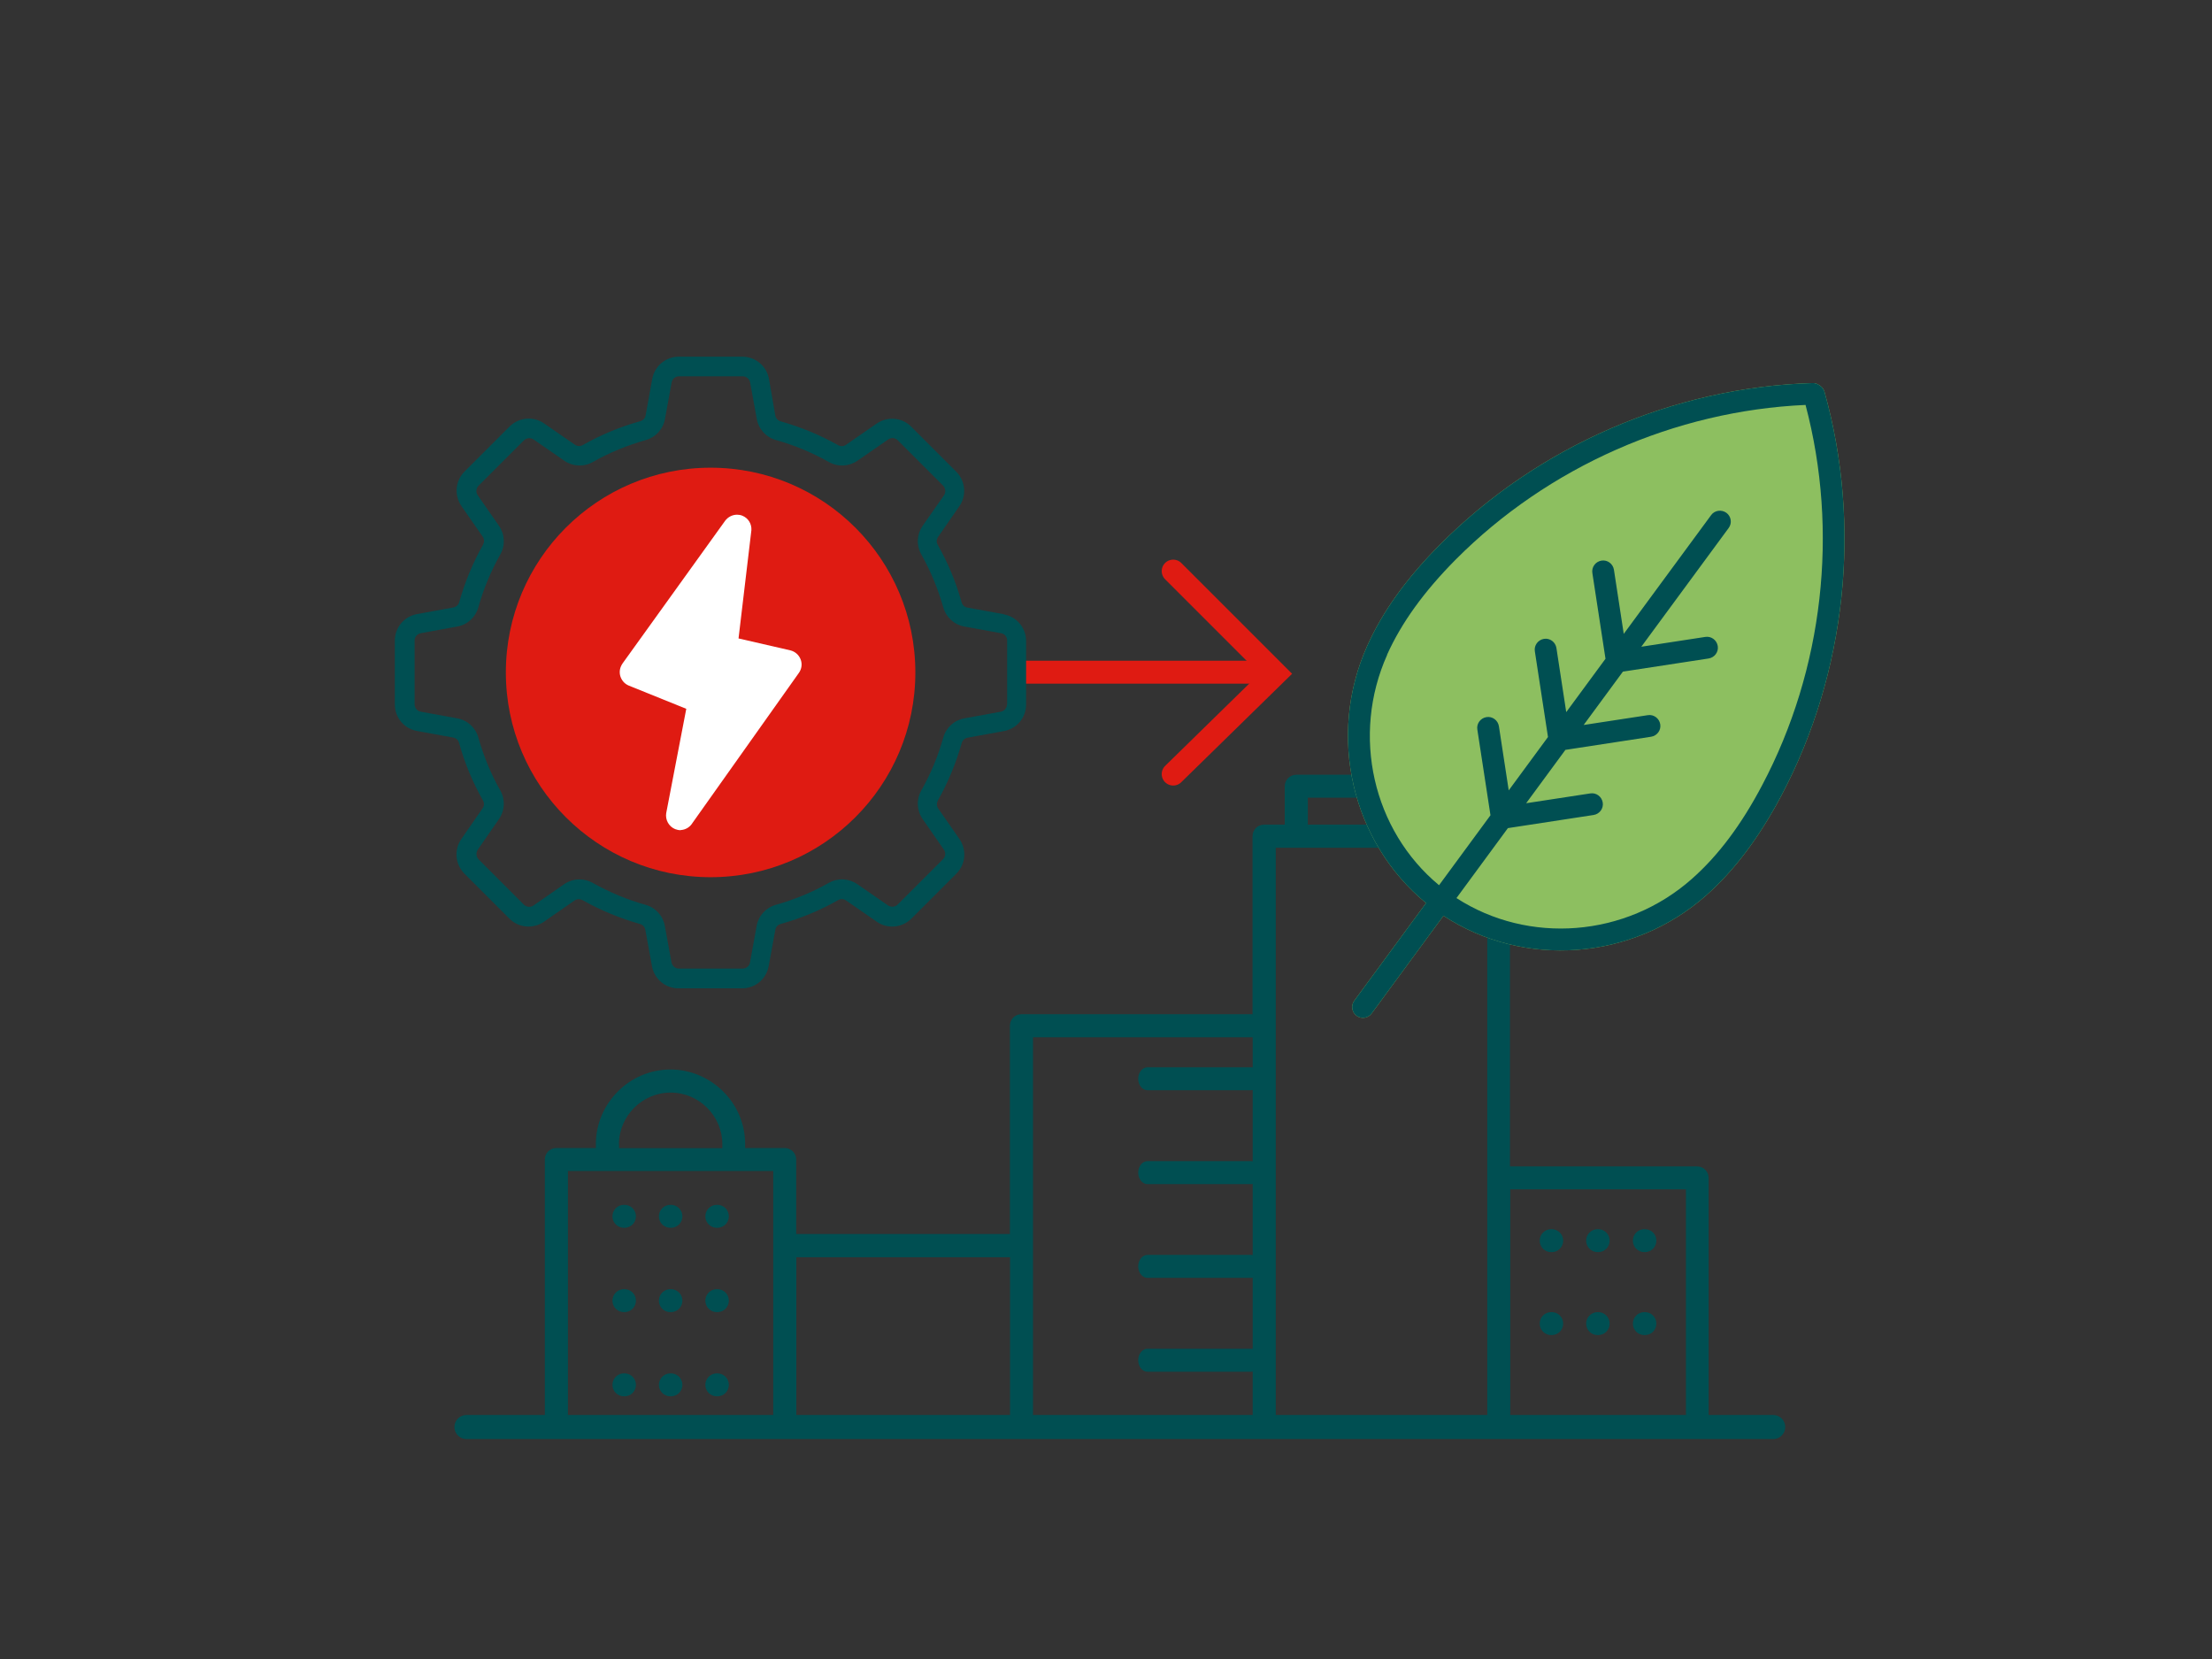
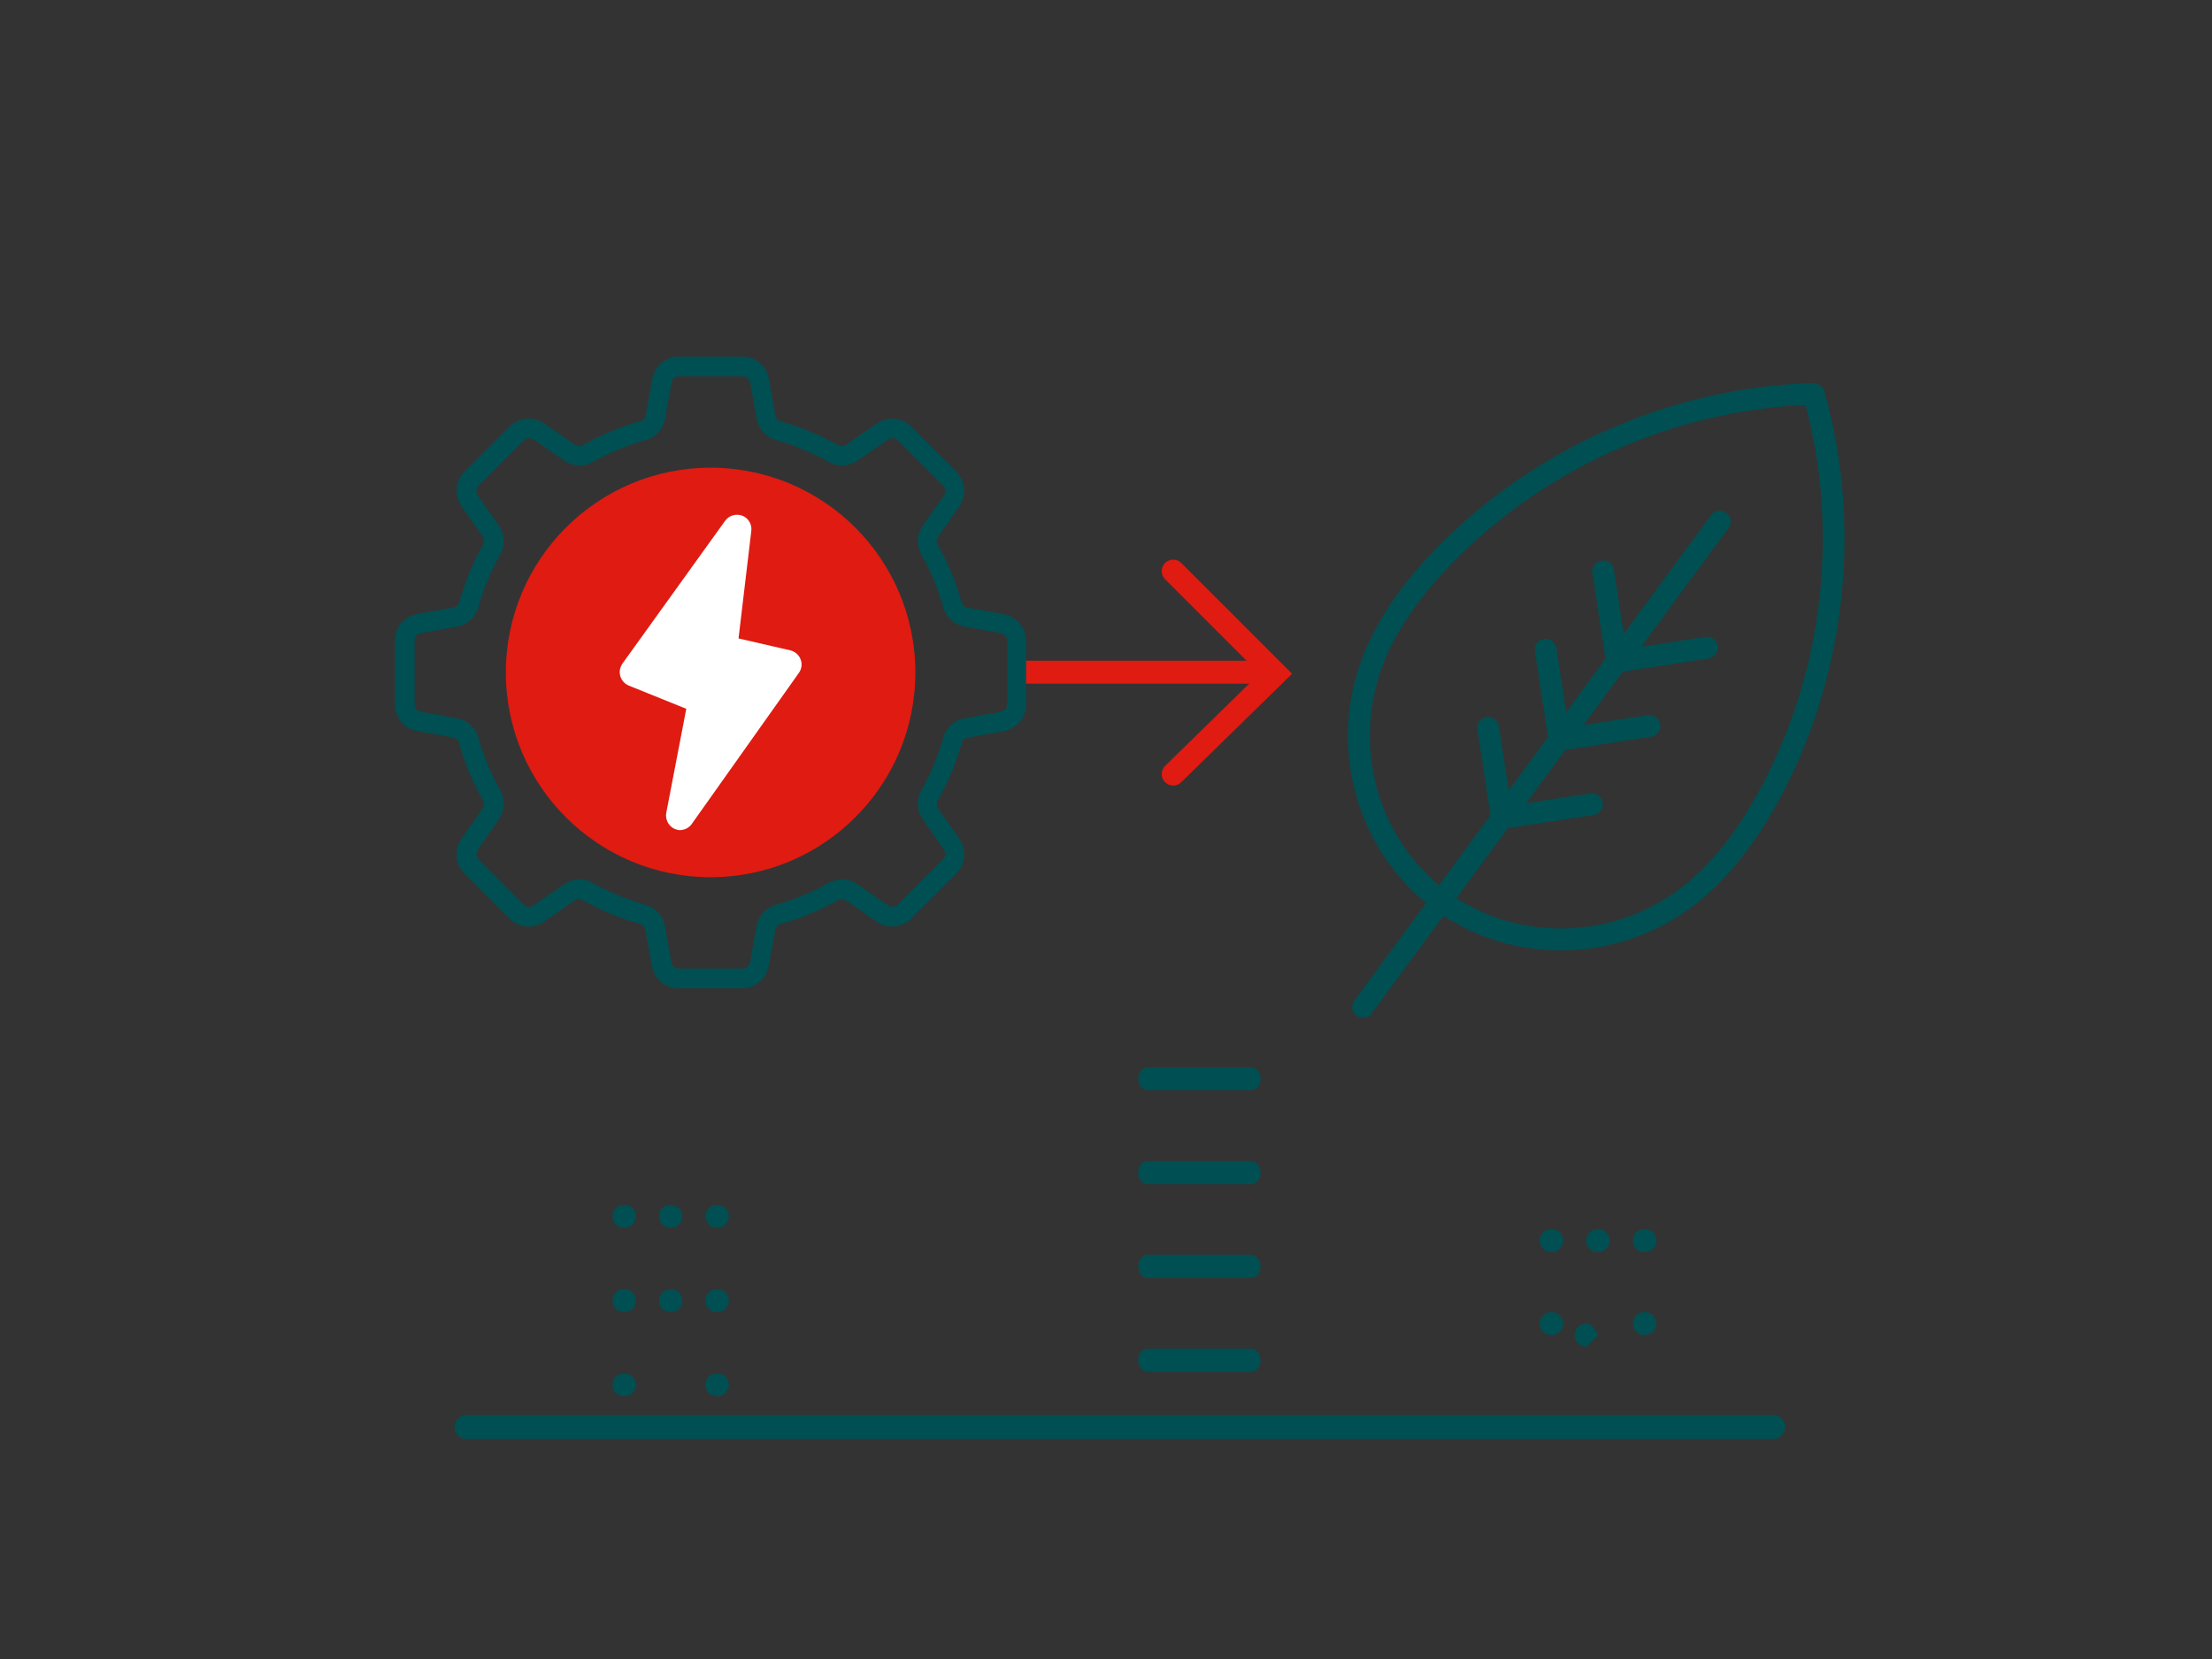
<svg xmlns="http://www.w3.org/2000/svg" id="_03" data-name="03" viewBox="0 0 160 120">
  <rect x="0" y="0" width="160" height="120" fill="#333333" stroke="none" />
  <defs>
    <style>
      .cls-1 {
        fill: #8dbf60;
      }

      .cls-1, .cls-2, .cls-3, .cls-4 {
        stroke-width: 0px;
      }

      .cls-2 {
        fill: #df1b12;
      }

      .cls-5 {
        stroke: #df1b12;
        stroke-width: 1.66px;
      }

      .cls-5, .cls-6 {
        fill: none;
        stroke-linecap: round;
        stroke-miterlimit: 10;
      }

      .cls-3 {
        fill: #fff;
      }

      .cls-6 {
        stroke: #004f52;
        stroke-width: 1.74px;
      }

      .cls-4 {
        fill: #004f52;
      }
    </style>
  </defs>
  <g>
    <path class="cls-4" d="m45.13,101h.04c.46,0,.83-.37.83-.83s-.37-.83-.83-.83h-.04c-.46,0-.83.37-.83.83s.37.83.83.83Z" />
    <path class="cls-4" d="m45.13,94.91h.04c.46,0,.83-.37.83-.83s-.37-.83-.83-.83h-.04c-.46,0-.83.37-.83.83s.37.83.83.83Z" />
    <path class="cls-4" d="m112.24,90.57c.46,0,.83-.37.83-.83s-.37-.83-.83-.83h-.04c-.46,0-.83.37-.83.83s.37.83.83.83h.04Z" />
    <path class="cls-4" d="m48.49,88.81h.04c.46,0,.83-.37.83-.83s-.37-.83-.83-.83h-.04c-.46,0-.83.37-.83.83s.37.83.83.83Z" />
    <path class="cls-4" d="m48.49,94.91h.04c.46,0,.83-.37.83-.83s-.37-.83-.83-.83h-.04c-.46,0-.83.37-.83.83s.37.83.83.83Z" />
-     <path class="cls-4" d="m41.08,103.22v-18.52h14.85v18.52h1.67v-12.28h15.46v12.28h1.66v-28.19h15.89v28.19h1.67v-41.9h15.3v41.9h1.66v-17.19h12.71v17.19h1.64v-18.02c0-.46-.37-.83-.83-.83h-13.54v-23.89c0-.46-.37-.83-.83-.83h-1.5v-2.78c0-.46-.37-.83-.83-.83h-12.3c-.46,0-.83.37-.83.83v2.78h-1.5c-.46,0-.83.37-.83.83v12.88h-16.72c-.46,0-.83.37-.83.83v15.07h-15.46v-5.39c0-.46-.37-.83-.83-.83h-2.86v-.28c0-1.49-.61-2.84-1.59-3.81s-2.33-1.59-3.81-1.59-2.84.61-3.81,1.59c-.98.98-1.59,2.33-1.59,3.81v.28h0s-2.86,0-2.86,0c-.46,0-.83.37-.83.83v19.36h1.66Zm53.52-45.52h10.64v1.95h-10.64v-1.95Zm-49.83,25.07c0-1.03.42-1.96,1.1-2.64s1.61-1.1,2.64-1.1,1.96.42,2.64,1.1c.68.68,1.1,1.61,1.1,2.64v.28h-7.47v-.28Z" />
    <path class="cls-4" d="m118.98,90.57c.46,0,.83-.37.83-.83s-.37-.83-.83-.83h-.04c-.46,0-.83.37-.83.83s.37.83.83.83h.04Z" />
    <path class="cls-4" d="m115.6,90.57c.46,0,.83-.37.83-.83s-.37-.83-.83-.83h-.04c-.46,0-.83.37-.83.83s.37.83.83.83h.04Z" />
    <path class="cls-4" d="m45.13,88.81h.04c.46,0,.83-.37.83-.83s-.37-.83-.83-.83h-.04c-.46,0-.83.37-.83.83s.37.83.83.83Z" />
    <path class="cls-4" d="m83,78.86h7.51c.37,0,.67-.37.67-.83s-.3-.83-.67-.83h-7.51c-.37,0-.67.37-.67.83s.3.83.67.83Z" />
    <path class="cls-4" d="m83,85.65h7.51c.37,0,.67-.37.67-.83s-.3-.83-.67-.83h-7.51c-.37,0-.67.37-.67.83s.3.83.67.83Z" />
    <path class="cls-4" d="m83,92.43h7.51c.37,0,.67-.37.67-.83s-.3-.83-.67-.83h-7.51c-.37,0-.67.37-.67.83s.3.83.67.83Z" />
    <path class="cls-4" d="m83,99.22h7.51c.37,0,.67-.37.67-.83s-.3-.83-.67-.83h-7.51c-.37,0-.67.37-.67.83s.3.83.67.83Z" />
    <path class="cls-4" d="m51.85,88.81h.04c.46,0,.83-.37.83-.83s-.37-.83-.83-.83h-.04c-.46,0-.83.37-.83.83s.37.83.83.83Z" />
    <path class="cls-4" d="m51.85,94.91h.04c.46,0,.83-.37.83-.83s-.37-.83-.83-.83h-.04c-.46,0-.83.37-.83.83s.37.83.83.83Z" />
    <path class="cls-4" d="m51.85,101h.04c.46,0,.83-.37.83-.83s-.37-.83-.83-.83h-.04c-.46,0-.83.37-.83.83s.37.83.83.83Z" />
-     <path class="cls-4" d="m48.49,101h.04c.46,0,.83-.37.83-.83s-.37-.83-.83-.83h-.04c-.46,0-.83.37-.83.83s.37.83.83.83Z" />
    <path class="cls-4" d="m112.24,96.57c.46,0,.83-.37.83-.83s-.37-.83-.83-.83h-.04c-.46,0-.83.37-.83.83s.37.83.83.83h.04Z" />
    <path class="cls-4" d="m118.98,96.57c.46,0,.83-.37.83-.83s-.37-.83-.83-.83h-.04c-.46,0-.83.37-.83.83s.37.83.83.83h.04Z" />
-     <path class="cls-4" d="m115.6,96.57c.46,0,.83-.37.83-.83s-.37-.83-.83-.83h-.04c-.46,0-.83.37-.83.83s.37.83.83.83h.04Z" />
+     <path class="cls-4" d="m115.6,96.57s-.37-.83-.83-.83h-.04c-.46,0-.83.37-.83.83s.37.83.83.83h.04Z" />
  </g>
  <line class="cls-6" x1="128.26" y1="103.22" x2="33.74" y2="103.22" />
  <circle class="cls-2" cx="51.4" cy="48.64" r="14.81" />
  <path class="cls-3" d="m49.23,60.05c-.14,0-.27-.03-.4-.08-.46-.19-.72-.68-.64-1.16l1.45-7.54-4.16-1.68c-.26-.11-.46-.31-.57-.57-.11-.26-.11-.55,0-.81.03-.07.07-.15.12-.22l7.42-10.32c.2-.27.52-.44.86-.44.13,0,.26.02.38.07.43.17.69.59.66,1.05l-.93,7.83,3.74.86c.34.08.62.32.75.65.13.33.08.7-.13.99l-7.68,10.83c-.19.32-.51.51-.86.53Z" />
  <g>
    <line class="cls-5" x1="74.21" y1="48.62" x2="90.45" y2="48.62" />
    <polyline class="cls-5" points="84.86 41.31 92.28 48.73 84.86 55.99" />
  </g>
  <path class="cls-4" d="m72.62,44.43l-2.64-.48c-.22-.04-.37-.18-.43-.4-.4-1.44-.98-2.84-1.72-4.14-.11-.19-.1-.4.03-.58l1.53-2.21c.54-.77.45-1.82-.22-2.5l-3.26-3.26c-.67-.67-1.71-.76-2.5-.22l-2.21,1.53c-.19.13-.39.13-.58.03-1.31-.74-2.7-1.31-4.14-1.72-.22-.06-.36-.22-.4-.43l-.46-2.65c-.17-.93-.98-1.6-1.92-1.6h-4.6c-.95,0-1.75.68-1.92,1.6l-.48,2.64c-.04.22-.18.37-.4.43-1.44.4-2.84.98-4.14,1.72-.19.11-.4.1-.59-.03l-2.21-1.53c-.77-.54-1.82-.45-2.5.22l-3.26,3.26c-.67.67-.76,1.71-.22,2.5l1.53,2.2c.13.19.13.39.03.59-.74,1.31-1.31,2.7-1.72,4.14-.06.22-.22.36-.43.4l-2.63.48c-.93.17-1.6.97-1.6,1.92v4.6c0,.96.66,1.76,1.59,1.93h0s2.63.48,2.63.48c.22.04.37.18.43.4.4,1.44.98,2.84,1.72,4.14.11.19.1.4-.03.59l-1.53,2.21c-.54.77-.45,1.82.22,2.5l3.26,3.26c.67.67,1.72.76,2.5.22l2.2-1.53c.19-.13.39-.13.59-.03,1.31.74,2.7,1.31,4.14,1.72.22.06.36.22.4.43l.48,2.63c.17.93.97,1.6,1.92,1.6h4.6c.95,0,1.75-.68,1.92-1.6l.48-2.63c.04-.22.18-.37.4-.43,1.44-.4,2.84-.98,4.14-1.72.19-.11.4-.1.59.03l2.21,1.53c.77.54,1.82.45,2.5-.22l3.26-3.26c.67-.67.76-1.71.22-2.5l-1.53-2.2c-.13-.19-.13-.39-.03-.59.74-1.31,1.31-2.7,1.72-4.14.06-.22.22-.36.43-.4l2.63-.48c.93-.17,1.6-.97,1.6-1.92v-4.6c0-.95-.68-1.75-1.6-1.92Zm.22,6.51c0,.27-.19.49-.45.54l-2.63.48c-.74.13-1.33.67-1.53,1.39-.37,1.33-.91,2.62-1.59,3.83-.37.65-.33,1.45.1,2.07l1.53,2.2c.16.22.13.52-.07.71l-3.26,3.26c-.19.19-.48.22-.71.07l-2.21-1.53c-.62-.43-1.41-.47-2.07-.1-1.21.69-2.5,1.21-3.83,1.59-.72.2-1.26.79-1.39,1.53l-.48,2.63c-.04.27-.27.45-.54.45h-4.6c-.27,0-.49-.19-.54-.45l-.48-2.63c-.13-.74-.67-1.33-1.39-1.53-1.33-.37-2.62-.91-3.83-1.59-.3-.17-.63-.25-.96-.25-.39,0-.77.12-1.11.35l-2.2,1.53c-.22.16-.51.13-.71-.06l-3.26-3.26c-.19-.19-.22-.48-.07-.71l1.53-2.21c.43-.62.47-1.41.1-2.07-.69-1.21-1.21-2.5-1.59-3.83-.2-.72-.79-1.26-1.53-1.39l-2.63-.48c-.27-.05-.45-.27-.45-.54v-4.6h0c0-.27.19-.49.45-.54l2.63-.48c.74-.13,1.33-.67,1.53-1.39.37-1.33.91-2.62,1.59-3.83.37-.65.33-1.45-.1-2.07l-1.53-2.2c-.16-.22-.13-.51.07-.71l3.26-3.26c.19-.19.48-.22.71-.07l2.21,1.53c.62.43,1.41.47,2.07.1,1.21-.69,2.5-1.21,3.83-1.59.72-.2,1.26-.79,1.39-1.53l.48-2.63c.05-.27.27-.45.54-.45h4.6c.27,0,.49.19.54.45l.48,2.63c.13.74.67,1.33,1.39,1.53,1.33.37,2.62.91,3.83,1.59.65.37,1.45.33,2.07-.1l2.21-1.53c.22-.16.52-.13.71.07l3.26,3.26c.19.19.22.48.07.71l-1.54,2.2c-.43.62-.47,1.41-.1,2.07.68,1.21,1.21,2.5,1.59,3.83.2.72.79,1.26,1.53,1.39l2.64.48c.27.04.45.27.45.54v4.6Z" />
  <g>
-     <path class="cls-1" d="m98.12,73.47c.35.26.85.18,1.1-.17l5.19-7.06c5.8,3.81,13.67,3.25,19.01-1.48,2.04-1.81,3.82-4.17,5.44-7.23,4.69-8.88,5.82-19.52,3.11-29.19-.05-.17-.15-.32-.29-.42l-.09-.06c-.14-.1-.31-.16-.49-.15-10.04.29-19.85,4.55-26.93,11.67-2.44,2.45-4.17,4.86-5.28,7.35-2.92,6.51-1.11,14.18,4.26,18.59l-5.19,7.06c-.26.35-.18.84.17,1.1Z" />
    <path class="cls-4" d="m98.12,73.47c.35.26.85.18,1.1-.17l5.19-7.06c5.8,3.81,13.67,3.25,19.01-1.48,2.04-1.81,3.82-4.17,5.44-7.23,4.69-8.88,5.82-19.52,3.11-29.19-.05-.17-.15-.32-.29-.42l-.09-.06c-.14-.1-.31-.16-.49-.15-10.04.29-19.85,4.55-26.93,11.67-2.44,2.45-4.17,4.86-5.28,7.35-2.92,6.51-1.11,14.18,4.26,18.59l-5.19,7.06c-.26.35-.18.84.17,1.1Zm2.21-26.11c1.04-2.31,2.66-4.56,4.96-6.88,6.67-6.71,15.86-10.77,25.31-11.19,2.42,9.14,1.29,19.13-3.13,27.49-1.52,2.89-3.19,5.11-5.09,6.79-4.79,4.24-11.82,4.76-17.03,1.39l3.72-5.06,6.2-.95c.43-.07.73-.47.66-.9s-.47-.73-.9-.66l-4.64.71,2.84-3.86,6.2-.95c.43-.07.73-.47.66-.9s-.47-.73-.9-.66l-4.64.71,2.84-3.86,6.2-.95c.43-.07.73-.47.66-.9s-.47-.73-.9-.66l-4.63.71,6.32-8.59c.26-.35.18-.85-.17-1.1s-.85-.18-1.1.17l-6.32,8.59-.71-4.64c-.07-.43-.47-.73-.9-.66s-.73.47-.66.9l.95,6.2-2.84,3.86-.71-4.64c-.07-.43-.47-.73-.9-.66s-.73.47-.66.9l.95,6.2-2.84,3.86-.71-4.64c-.07-.43-.47-.73-.9-.66s-.73.47-.66.9l.95,6.2-3.72,5.06c-4.78-3.96-6.37-10.83-3.75-16.67Z" />
  </g>
</svg>